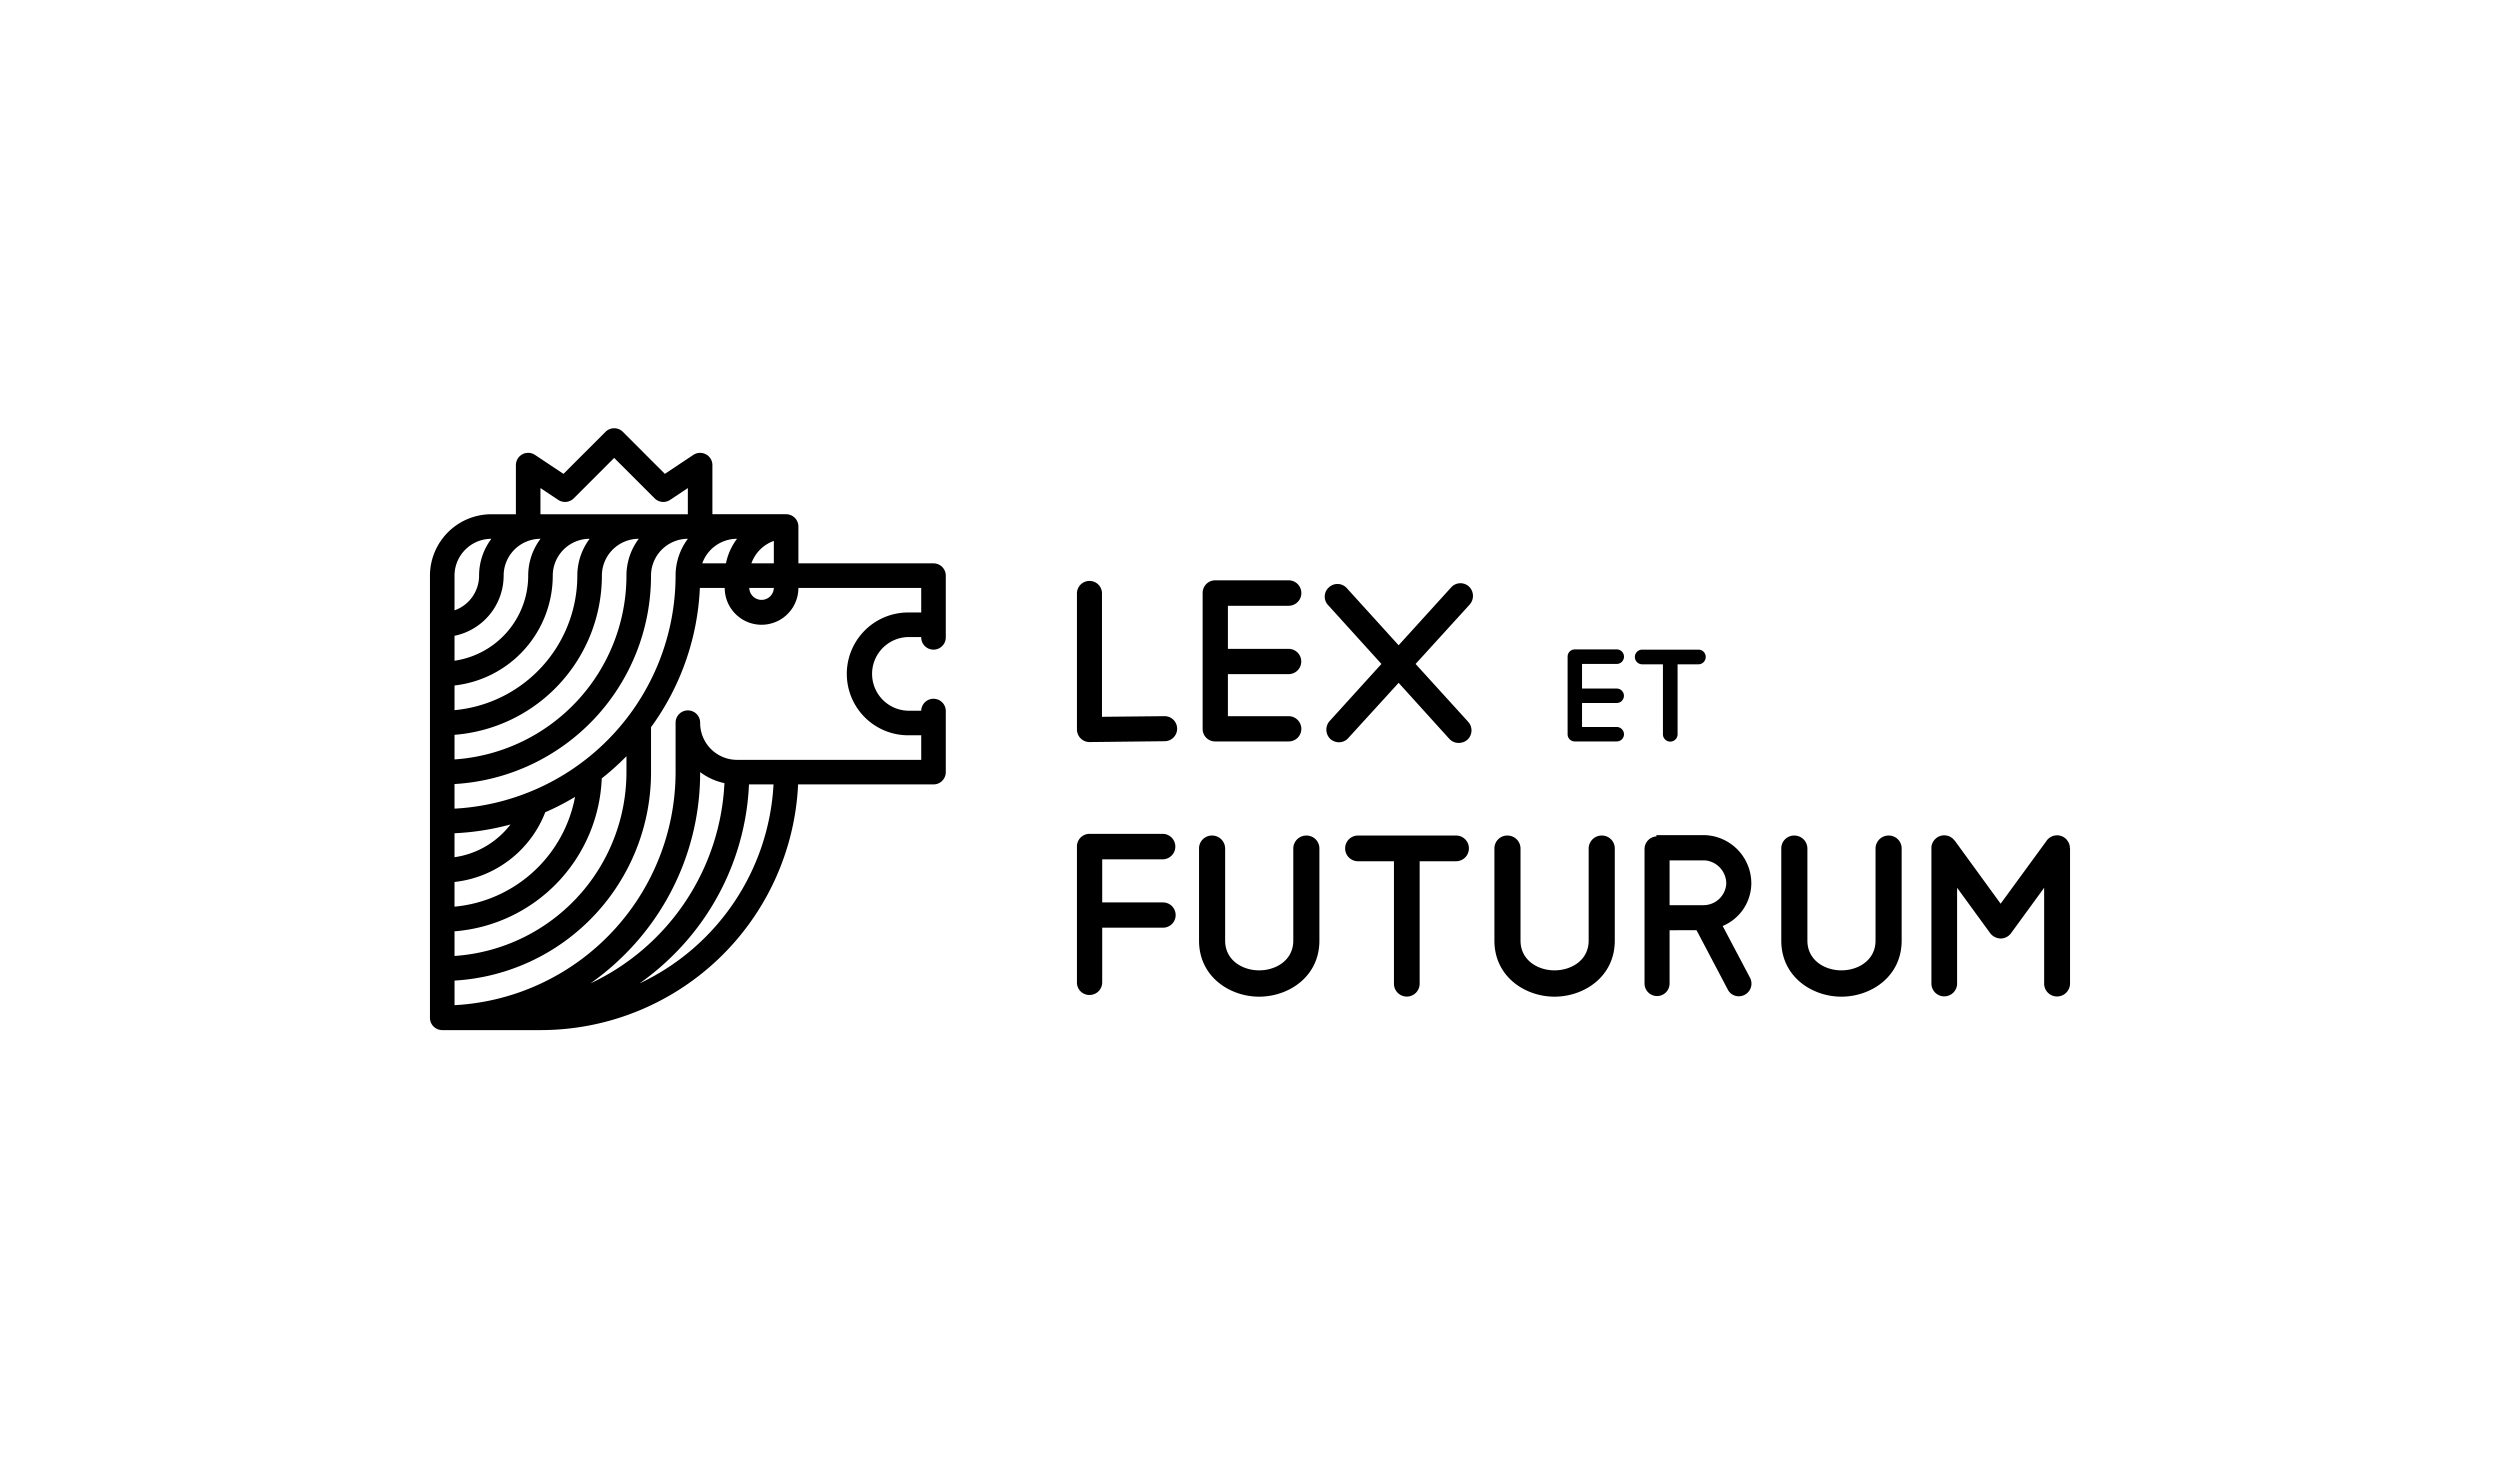
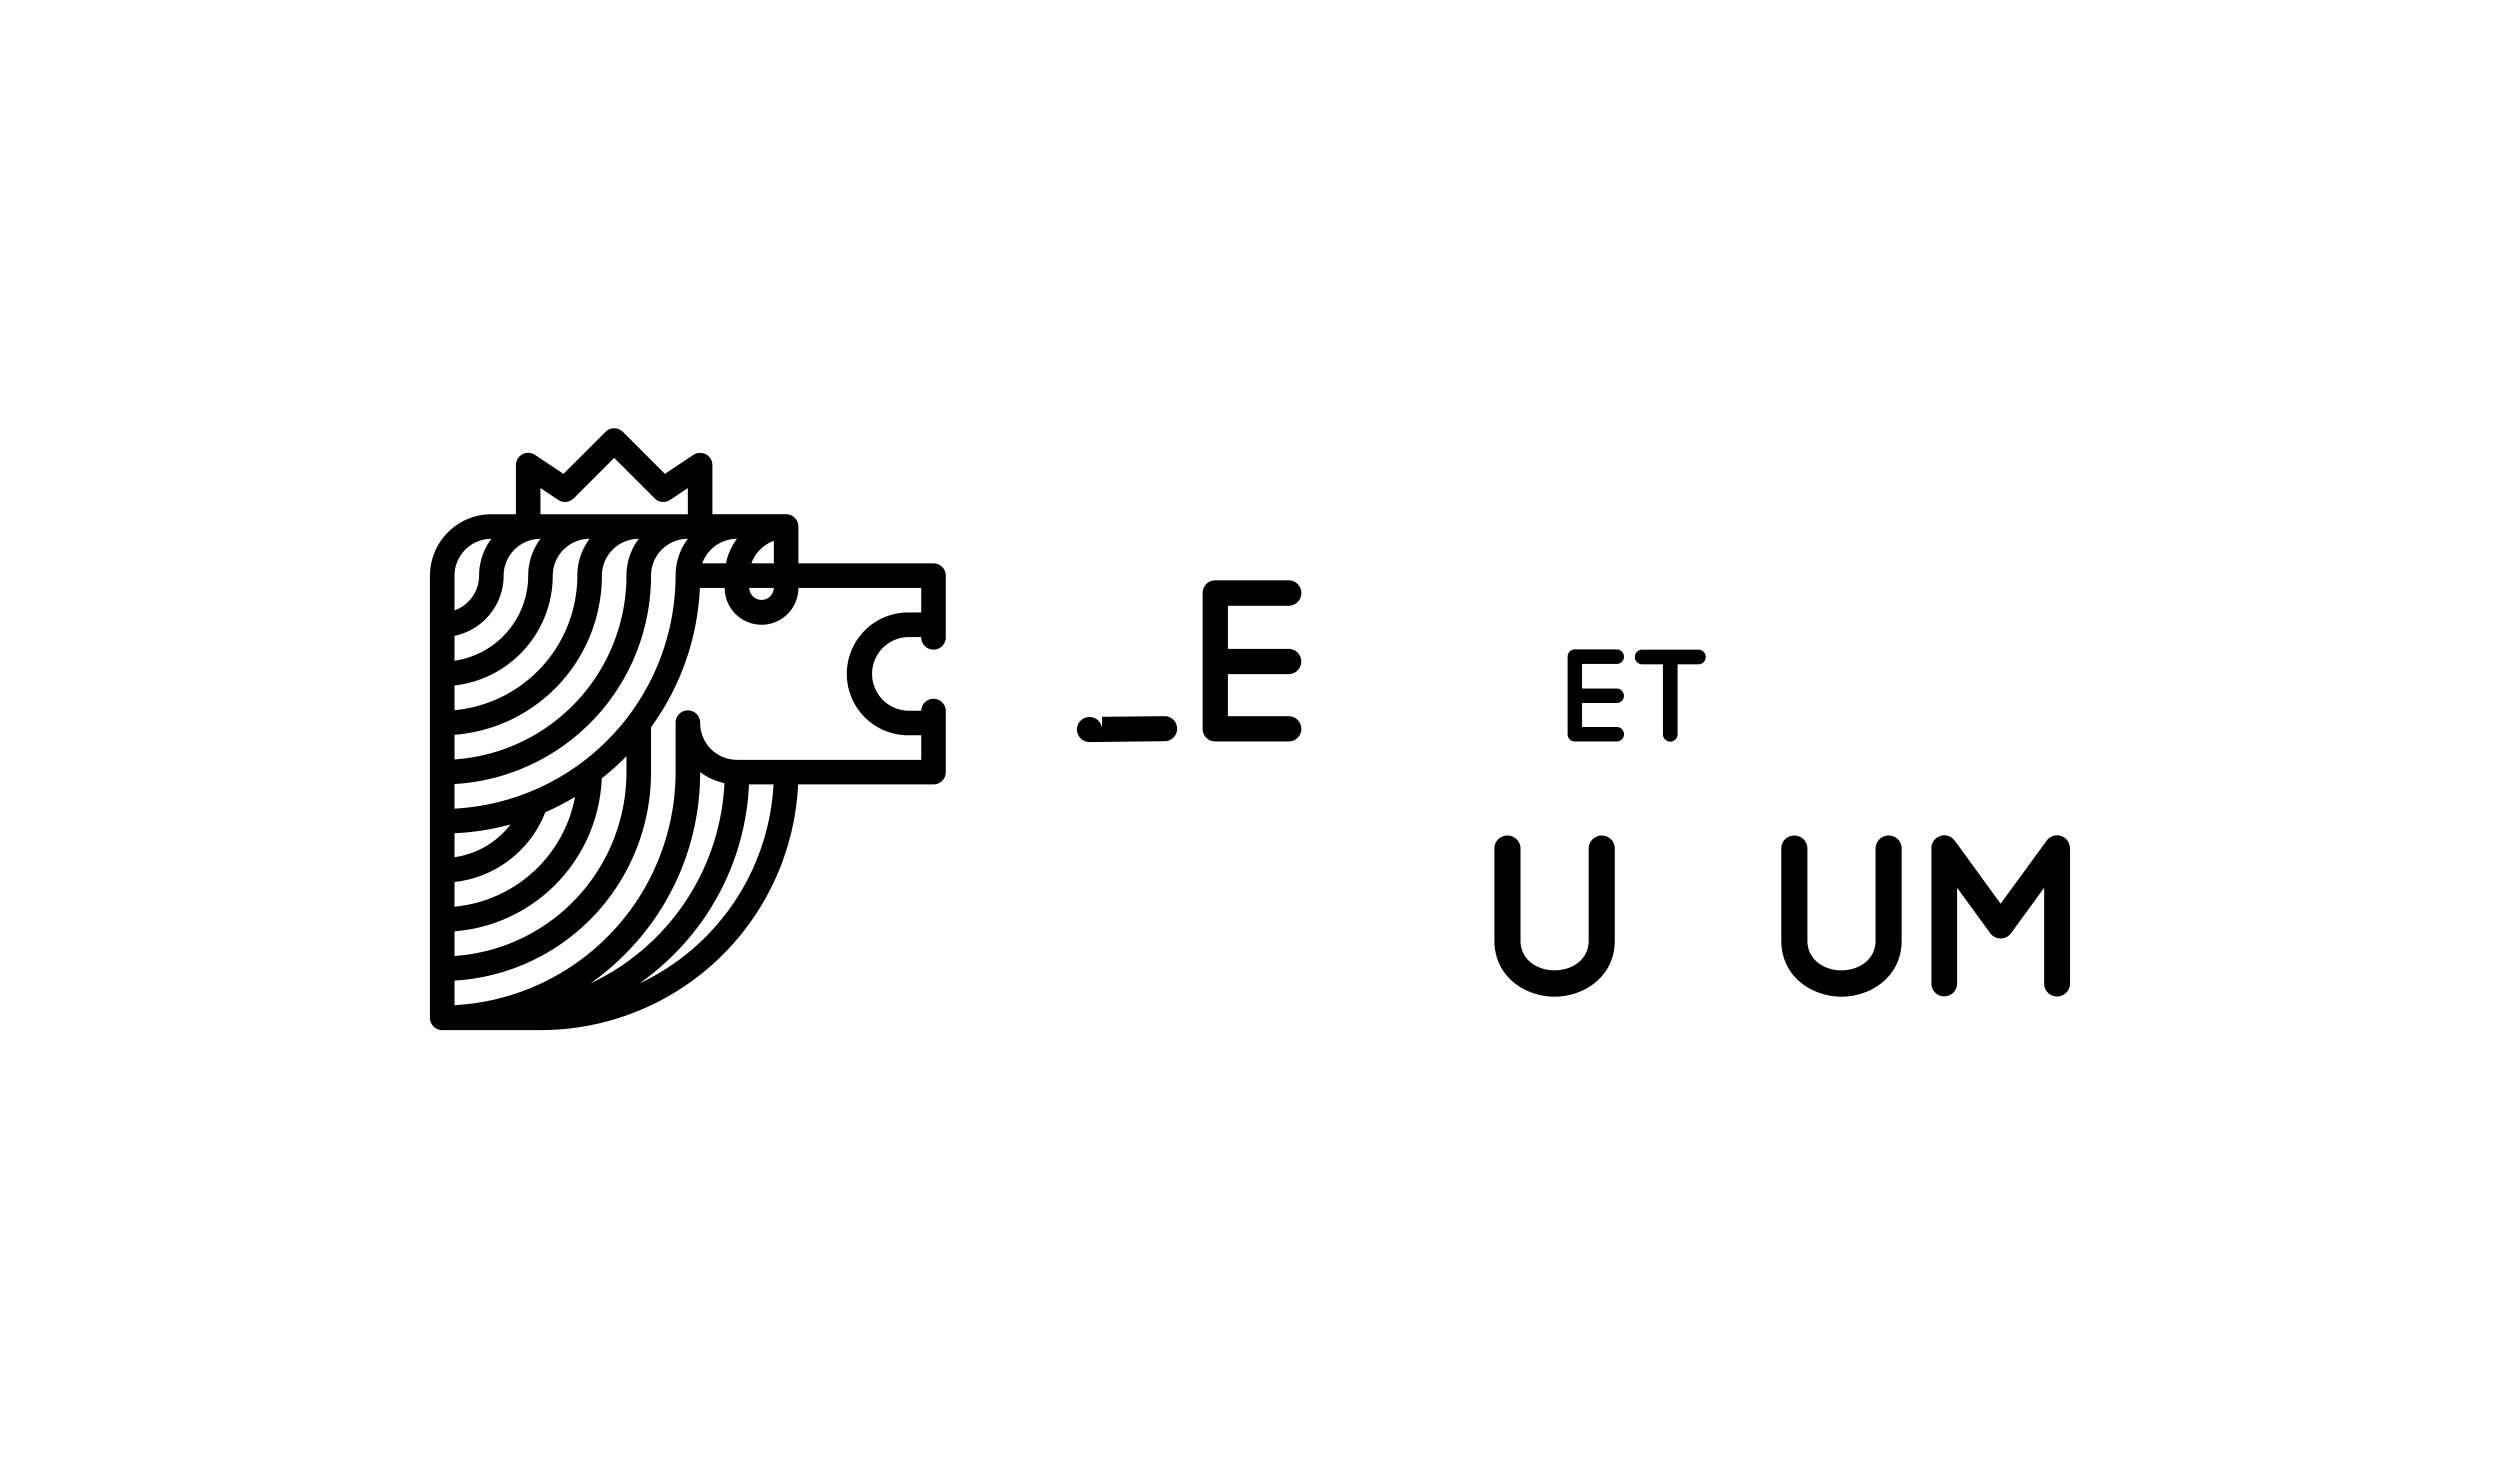
<svg xmlns="http://www.w3.org/2000/svg" id="Camada_1" data-name="Camada 1" viewBox="0 0 300 175">
-   <path d="M130.735,89.049a1.487,1.487,0,0,1-1.044-.433,1.526,1.526,0,0,1-.459-1.07v-16.33a1.506,1.506,0,0,1,1.503-1.503,1.49,1.49,0,0,1,1.503,1.503V86.016l7.49-.076h.025a1.503,1.503,0,1,1,0,3.006l-8.993.102Z" />
+   <path d="M130.735,89.049a1.487,1.487,0,0,1-1.044-.433,1.526,1.526,0,0,1-.459-1.07a1.506,1.506,0,0,1,1.503-1.503,1.49,1.49,0,0,1,1.503,1.503V86.016l7.49-.076h.025a1.503,1.503,0,1,1,0,3.006l-8.993.102Z" />
  <path d="M147.348,80.897v5.044h7.286a1.533,1.533,0,0,1,1.528,1.528,1.511,1.511,0,0,1-1.528,1.503H145.82a1.49,1.49,0,0,1-1.503-1.503V71.165a1.511,1.511,0,0,1,1.503-1.528h8.815a1.528,1.528,0,1,1,0,3.056h-7.286v5.171h7.286a1.516,1.516,0,1,1,0,3.032Z" />
-   <path d="M176.19,86.629a1.524,1.524,0,0,1-.102,2.14,1.602,1.602,0,0,1-1.044.382,1.508,1.508,0,0,1-1.121-.484l-6.089-6.726-6.038,6.623a1.491,1.491,0,0,1-1.121.51,1.59,1.59,0,0,1-1.019-.382,1.556,1.556,0,0,1-.102-2.166l6.216-6.853-6.395-7.057a1.479,1.479,0,0,1,.102-2.139,1.502,1.502,0,0,1,2.14.101l6.216,6.854,6.292-6.93a1.503,1.503,0,0,1,2.14-.127,1.556,1.556,0,0,1,.101,2.166l-6.496,7.133Z" />
  <path d="M189.844,84.359v2.881h4.162a.875.875,0,0,1,.873.874.863.863,0,0,1-.873.858h-5.035a.852.852,0,0,1-.858-.858V78.801a.864.864,0,0,1,.858-.874h5.035a.873.873,0,0,1,0,1.746H189.844v2.954h4.162a.866.866,0,1,1,0,1.732Z" />
  <path d="M204.688,78.829a.879.879,0,0,1-.874.888h-2.503V88.114a.88.88,0,1,1-1.76,0V79.717h-2.488a.88.88,0,0,1,0-1.76h6.751A.875.875,0,0,1,204.688,78.829Z" />
-   <path d="M141.078,109.819a1.511,1.511,0,0,1-1.528,1.503h-7.286v6.572a1.511,1.511,0,0,1-1.529,1.503,1.489,1.489,0,0,1-1.503-1.503V101.59a1.511,1.511,0,0,1,1.503-1.528H139.55a1.529,1.529,0,0,1,0,3.057h-7.286v5.172H139.55A1.517,1.517,0,0,1,141.078,109.819Z" />
-   <path d="M151.093,119.601c-3.49,0-7.209-2.369-7.209-6.726V101.819a1.544,1.544,0,0,1,1.554-1.554,1.566,1.566,0,0,1,1.579,1.554v11.056c0,2.344,2.064,3.567,4.076,3.567,2.038,0,4.102-1.223,4.102-3.567V101.819a1.565,1.565,0,0,1,1.579-1.554,1.544,1.544,0,0,1,1.554,1.554v11.056C158.328,117.233,154.609,119.601,151.093,119.601Z" />
-   <path d="M176.268,101.794a1.54,1.54,0,0,1-1.529,1.555h-4.382v14.699a1.541,1.541,0,1,1-3.083,0v-14.699H162.918a1.542,1.542,0,0,1,0-3.083h11.82A1.533,1.533,0,0,1,176.268,101.794Z" />
  <path d="M186.538,119.601c-3.49,0-7.209-2.369-7.209-6.726V101.819a1.544,1.544,0,0,1,1.554-1.554,1.566,1.566,0,0,1,1.58,1.554v11.056c0,2.344,2.064,3.567,4.076,3.567,2.038,0,4.101-1.223,4.101-3.567V101.819a1.566,1.566,0,0,1,1.58-1.554,1.544,1.544,0,0,1,1.554,1.554v11.056C193.773,117.233,190.054,119.601,186.538,119.601Z" />
-   <path d="M209.368,119.373a1.414,1.414,0,0,1-.713.178,1.451,1.451,0,0,1-1.325-.815l-3.745-7.108H200.35v6.395a1.503,1.503,0,0,1-3.006,0V101.87a1.526,1.526,0,0,1,1.427-1.502v-.153h5.808a5.79,5.79,0,0,1,5.579,5.859,5.582,5.582,0,0,1-3.439,5.044l3.286,6.216A1.513,1.513,0,0,1,209.368,119.373ZM200.35,108.621h4.026a2.745,2.745,0,0,0,2.776-2.548,2.797,2.797,0,0,0-2.572-2.828h-4.23Z" />
  <path d="M220.963,119.601c-3.49,0-7.209-2.369-7.209-6.726V101.819a1.544,1.544,0,0,1,1.554-1.554,1.566,1.566,0,0,1,1.58,1.554v11.056c0,2.344,2.064,3.567,4.076,3.567,2.038,0,4.101-1.223,4.101-3.567V101.819a1.566,1.566,0,0,1,1.58-1.554,1.544,1.544,0,0,1,1.554,1.554v11.056C228.198,117.233,224.479,119.601,220.963,119.601Z" />
  <path d="M248.405,101.794v16.229a1.561,1.561,0,0,1-1.554,1.554,1.544,1.544,0,0,1-1.554-1.554v-11.49l-3.974,5.452a1.557,1.557,0,0,1-1.248.637,1.636,1.636,0,0,1-1.249-.637l-3.974-5.452v11.49a1.541,1.541,0,1,1-3.082,0V101.59c0-.025.025-.051.025-.076v-.076a.094.094,0,0,0,.026-.076c0-.026.026-.052.026-.076s.025-.026.025-.052.026-.051.026-.076a.091.091,0,0,0,.026-.076l.051-.052c0-.025.026-.051.026-.076l.051-.051c0-.026.026-.051.051-.076,0-.026.026-.026.026-.051l.076-.051a.055.055,0,0,1,.051-.052.055.055,0,0,1,.051-.051l.052-.051c.025-.026.025-.026.051-.026,0-.026,0-.026.025-.026,0-.025.026-.025.052-.051.025,0,.051-.025.076-.025.025-.026.051-.026.051-.052a.095.095,0,0,0,.076-.025c.026,0,.051-.026.076-.026s.051-.026.076-.026.025,0,.051-.025a.192.192,0,0,0,.102-.026h.051a.188.188,0,0,0,.101-.026h.306a.077.077,0,0,1,.051.026h.076a.092.092,0,0,1,.076.026h.076a.095.095,0,0,0,.076.025.093.093,0,0,0,.076.026c.026.026.026.026.051.026l.076.051c.026,0,.051,0,.051.026.026,0,.052.025.076.051a.091.091,0,0,1,.052.025l.076.052.051.051c.026,0,.051.026.076.051,0,.026.025.026.025.052.026.025.052.025.052.051.025.025.051.051.051.076.026,0,.026,0,.051.025l5.503,7.567,5.528-7.567c0-.025,0-.025.025-.025,0-.026.026-.052.052-.076,0-.026.025-.026.051-.051,0-.026.026-.026.051-.052s.026-.051.051-.051l.052-.051c.025-.026.051-.026.076-.052.025,0,.025-.025.051-.025.026-.026.051-.051.076-.051.026-.026.026-.026.051-.026l.076-.051a.093.093,0,0,0,.076-.026c.026,0,.026,0,.051-.026a.094.094,0,0,0,.076-.025h.076a.093.093,0,0,1,.076-.026h.076a.093.093,0,0,1,.076-.026h.306a.091.091,0,0,0,.076.026h.076a.094.094,0,0,0,.076.026.081.081,0,0,0,.052.025c.051,0,.076.026.101.026a.09.09,0,0,0,.051.026.096.096,0,0,0,.076.025l.076.052a.091.091,0,0,0,.052.025l.076.051.026.026.026.026a.054.054,0,0,1,.051.051c.026,0,.051.026.076.051l.051.052c0,.025.026.025.051.051,0,.025.025.025.025.051.026.026.051.051.051.076l.051.051c0,.026.025.052.051.076,0,.026,0,.026.026.052,0,.025.025.051.025.076a.094.094,0,0,1,.026.076c.026.026.026.026.026.052a.094.094,0,0,1,.025.076c0,.025.026.051.026.076a.091.091,0,0,0,.026.076v.23C248.38,101.769,248.405,101.769,248.405,101.794Z" />
  <path d="M112.02,67.603H95.807V63.181a1.474,1.474,0,0,0-1.474-1.474H85.488V55.813L85.487,55.79c-.001-.04-.002-.081-.006-.121-.002-.016-.005-.032-.007-.048-.004-.032-.008-.063-.014-.095-.004-.021-.01-.042-.015-.063-.006-.025-.012-.051-.019-.076s-.017-.051-.026-.076c-.007-.02-.014-.04-.022-.059-.013-.03-.027-.06-.042-.09-.007-.014-.013-.028-.02-.041-.02-.038-.042-.074-.066-.11l-.009-.015-.001-.001c-.028-.041-.057-.081-.088-.119-.017-.02-.035-.039-.053-.058-.014-.016-.028-.032-.043-.047-.025-.025-.052-.049-.079-.072l-.026-.024c-.026-.021-.053-.04-.08-.059-.012-.009-.024-.018-.036-.026-.023-.015-.047-.029-.071-.043-.018-.01-.035-.022-.053-.031s-.039-.019-.059-.028c-.024-.011-.048-.024-.072-.034-.015-.006-.031-.011-.046-.017-.03-.011-.059-.022-.09-.032-.012-.004-.025-.006-.037-.01-.033-.009-.067-.018-.101-.025-.021-.004-.043-.006-.064-.01-.026-.004-.051-.009-.077-.012-.049-.005-.098-.007-.147-.007l-.002,0-.022.001c-.041.001-.082.002-.123.006-.016.002-.031.004-.047.007-.032.004-.064.008-.096.015-.021.004-.042.01-.062.015-.026.006-.052.012-.077.02s-.049.017-.074.026c-.021.007-.041.014-.062.023-.029.012-.057.026-.085.04-.015.008-.031.014-.046.022-.034.018-.067.038-.1.059l-.025.015-.005.003-.003.002L79.784,56.864,74.743,51.823a1.474,1.474,0,0,0-2.084,0l-5.042,5.041-3.411-2.271-.005-.004-.004-.003-.02-.012c-.034-.022-.069-.043-.105-.062-.014-.007-.028-.013-.042-.02-.029-.014-.059-.029-.089-.041-.019-.008-.039-.014-.058-.021-.026-.009-.051-.019-.078-.027-.024-.007-.048-.013-.072-.019-.022-.005-.044-.012-.067-.016-.029-.006-.059-.01-.088-.013-.018-.003-.036-.006-.055-.008-.036-.003-.072-.005-.108-.005-.012,0-.023-.002-.035-.002l-.004,0c-.039,0-.078.003-.117.006a1.468,1.468,0,0,0-.292.053l-.016.004c-.035.011-.069.023-.102.036l-.033.012c-.028.011-.054.025-.081.038-.017.008-.034.016-.05.024-.02.011-.04.023-.059.035-.022.013-.044.025-.065.04-.014.01-.027.02-.041.03-.025.018-.051.036-.075.056-.01.008-.019.017-.028.026-.026.023-.053.046-.078.07-.014.014-.026.029-.039.043-.021.023-.043.045-.062.07-.029.036-.056.072-.082.111l-.002.002L62.14,55.02c-.021.033-.042.066-.06.101-.008.015-.015.03-.022.045-.014.028-.028.056-.04.086-.008.02-.015.041-.022.061-.009.025-.018.049-.026.074s-.013.051-.02.077c-.005.021-.011.042-.015.063-.006.031-.01.063-.014.095-.002.016-.005.032-.007.049-.004.04-.005.08-.006.12l-.001.025v5.894H58.964a7.377,7.377,0,0,0-7.369,7.369v53.059a1.474,1.474,0,0,0,1.474,1.474h11.79A30.93,30.93,0,0,0,95.772,94.13H112.02a1.474,1.474,0,0,0,1.474-1.474V85.288a1.474,1.474,0,0,0-2.947-.001h-1.476a4.421,4.421,0,1,1,0-8.842h1.476a1.474,1.474,0,1,0,2.947,0V69.076A1.474,1.474,0,0,0,112.02,67.603ZM75.175,92.661a22.134,22.134,0,0,1-20.632,22.055v-2.958A19.185,19.185,0,0,0,72.211,93.406a31.354,31.354,0,0,0,2.747-2.441c.073-.073.144-.148.217-.222Zm8.843,0v-.009a7.336,7.336,0,0,0,2.915,1.323,28.046,28.046,0,0,1-16.088,24.037,31.291,31.291,0,0,0,4.113-3.462A30.749,30.749,0,0,0,84.017,92.661Zm-23.58-23.584a4.426,4.426,0,0,1,4.421-4.421h.004a7.331,7.331,0,0,0-1.478,4.416l0,.006a10.331,10.331,0,0,1-8.842,10.209V76.296A7.381,7.381,0,0,0,60.438,69.076Zm16.215-4.421a7.33,7.33,0,0,0-1.478,4.421v0A22.134,22.134,0,0,1,54.543,91.132V88.178A19.184,19.184,0,0,0,72.227,69.076v0a4.426,4.426,0,0,1,4.421-4.421Zm-5.895,0A7.33,7.33,0,0,0,69.28,69.076v0A16.233,16.233,0,0,1,54.543,85.22V82.257A13.282,13.282,0,0,0,66.332,69.08v-.004a4.426,4.426,0,0,1,4.421-4.421ZM65.431,97.469a30.544,30.544,0,0,0,3.575-1.843,16.245,16.245,0,0,1-14.464,13.174v-2.963A13.227,13.227,0,0,0,65.431,97.469Zm-10.889,5.397V99.99a31.051,31.051,0,0,0,6.719-1.054A10.292,10.292,0,0,1,54.543,102.865Zm0-5.827V94.085a25.036,25.036,0,0,0,23.58-25.009v0a4.426,4.426,0,0,1,4.421-4.421h.004A7.331,7.331,0,0,0,81.07,69.076l0,.002A28.036,28.036,0,0,1,54.543,97.038ZM88.439,64.655h.004a7.336,7.336,0,0,0-1.33,2.948H84.271A4.428,4.428,0,0,1,88.439,64.655Zm1.727,2.948a4.442,4.442,0,0,1,2.694-2.694v2.694ZM92.86,70.55a1.474,1.474,0,0,1-2.947,0ZM64.854,58.565l2.123,1.414a1.452,1.452,0,0,0,.197.112l.02.009a1.466,1.466,0,0,0,.386.116l.03.004a1.479,1.479,0,0,0,.368.004l.014-.002a1.518,1.518,0,0,0,.155-.028l.021-.005a1.458,1.458,0,0,0,.155-.048l.007-.003a1.45,1.45,0,0,0,.308-.161l.024-.018q.055-.04.108-.085l.037-.034c.014-.013.028-.024.041-.037l4.854-4.854,4.854,4.854c.014.014.028.025.042.038l.036.032c.035.03.072.059.109.086l.024.017a1.466,1.466,0,0,0,.308.161l.009.003a1.422,1.422,0,0,0,.153.048l.021.005a1.544,1.544,0,0,0,.154.028l.015.002a1.315,1.315,0,0,0,.369-.004l.03-.004A1.469,1.469,0,0,0,80.21,60.1l.02-.009a1.434,1.434,0,0,0,.195-.111l2.116-1.411v3.14H64.854Zm-5.89,6.09h.004A7.33,7.33,0,0,0,57.49,69.076a4.428,4.428,0,0,1-2.947,4.168V69.076A4.426,4.426,0,0,1,58.964,64.655ZM76.74,118.011a31.275,31.275,0,0,0,4.113-3.462,30.723,30.723,0,0,0,9.025-20.42h2.944A28.048,28.048,0,0,1,76.74,118.011Zm32.331-44.514a7.369,7.369,0,1,0,0,14.737h1.476v2.947H88.439a4.426,4.426,0,0,1-4.421-4.421,1.474,1.474,0,1,0-2.947,0v5.899a28.036,28.036,0,0,1-26.527,27.962V117.67a25.037,25.037,0,0,0,23.58-25.009V87.265a30.684,30.684,0,0,0,5.86-16.715h2.982a4.421,4.421,0,0,0,8.842,0h14.739v2.947Z" />
</svg>